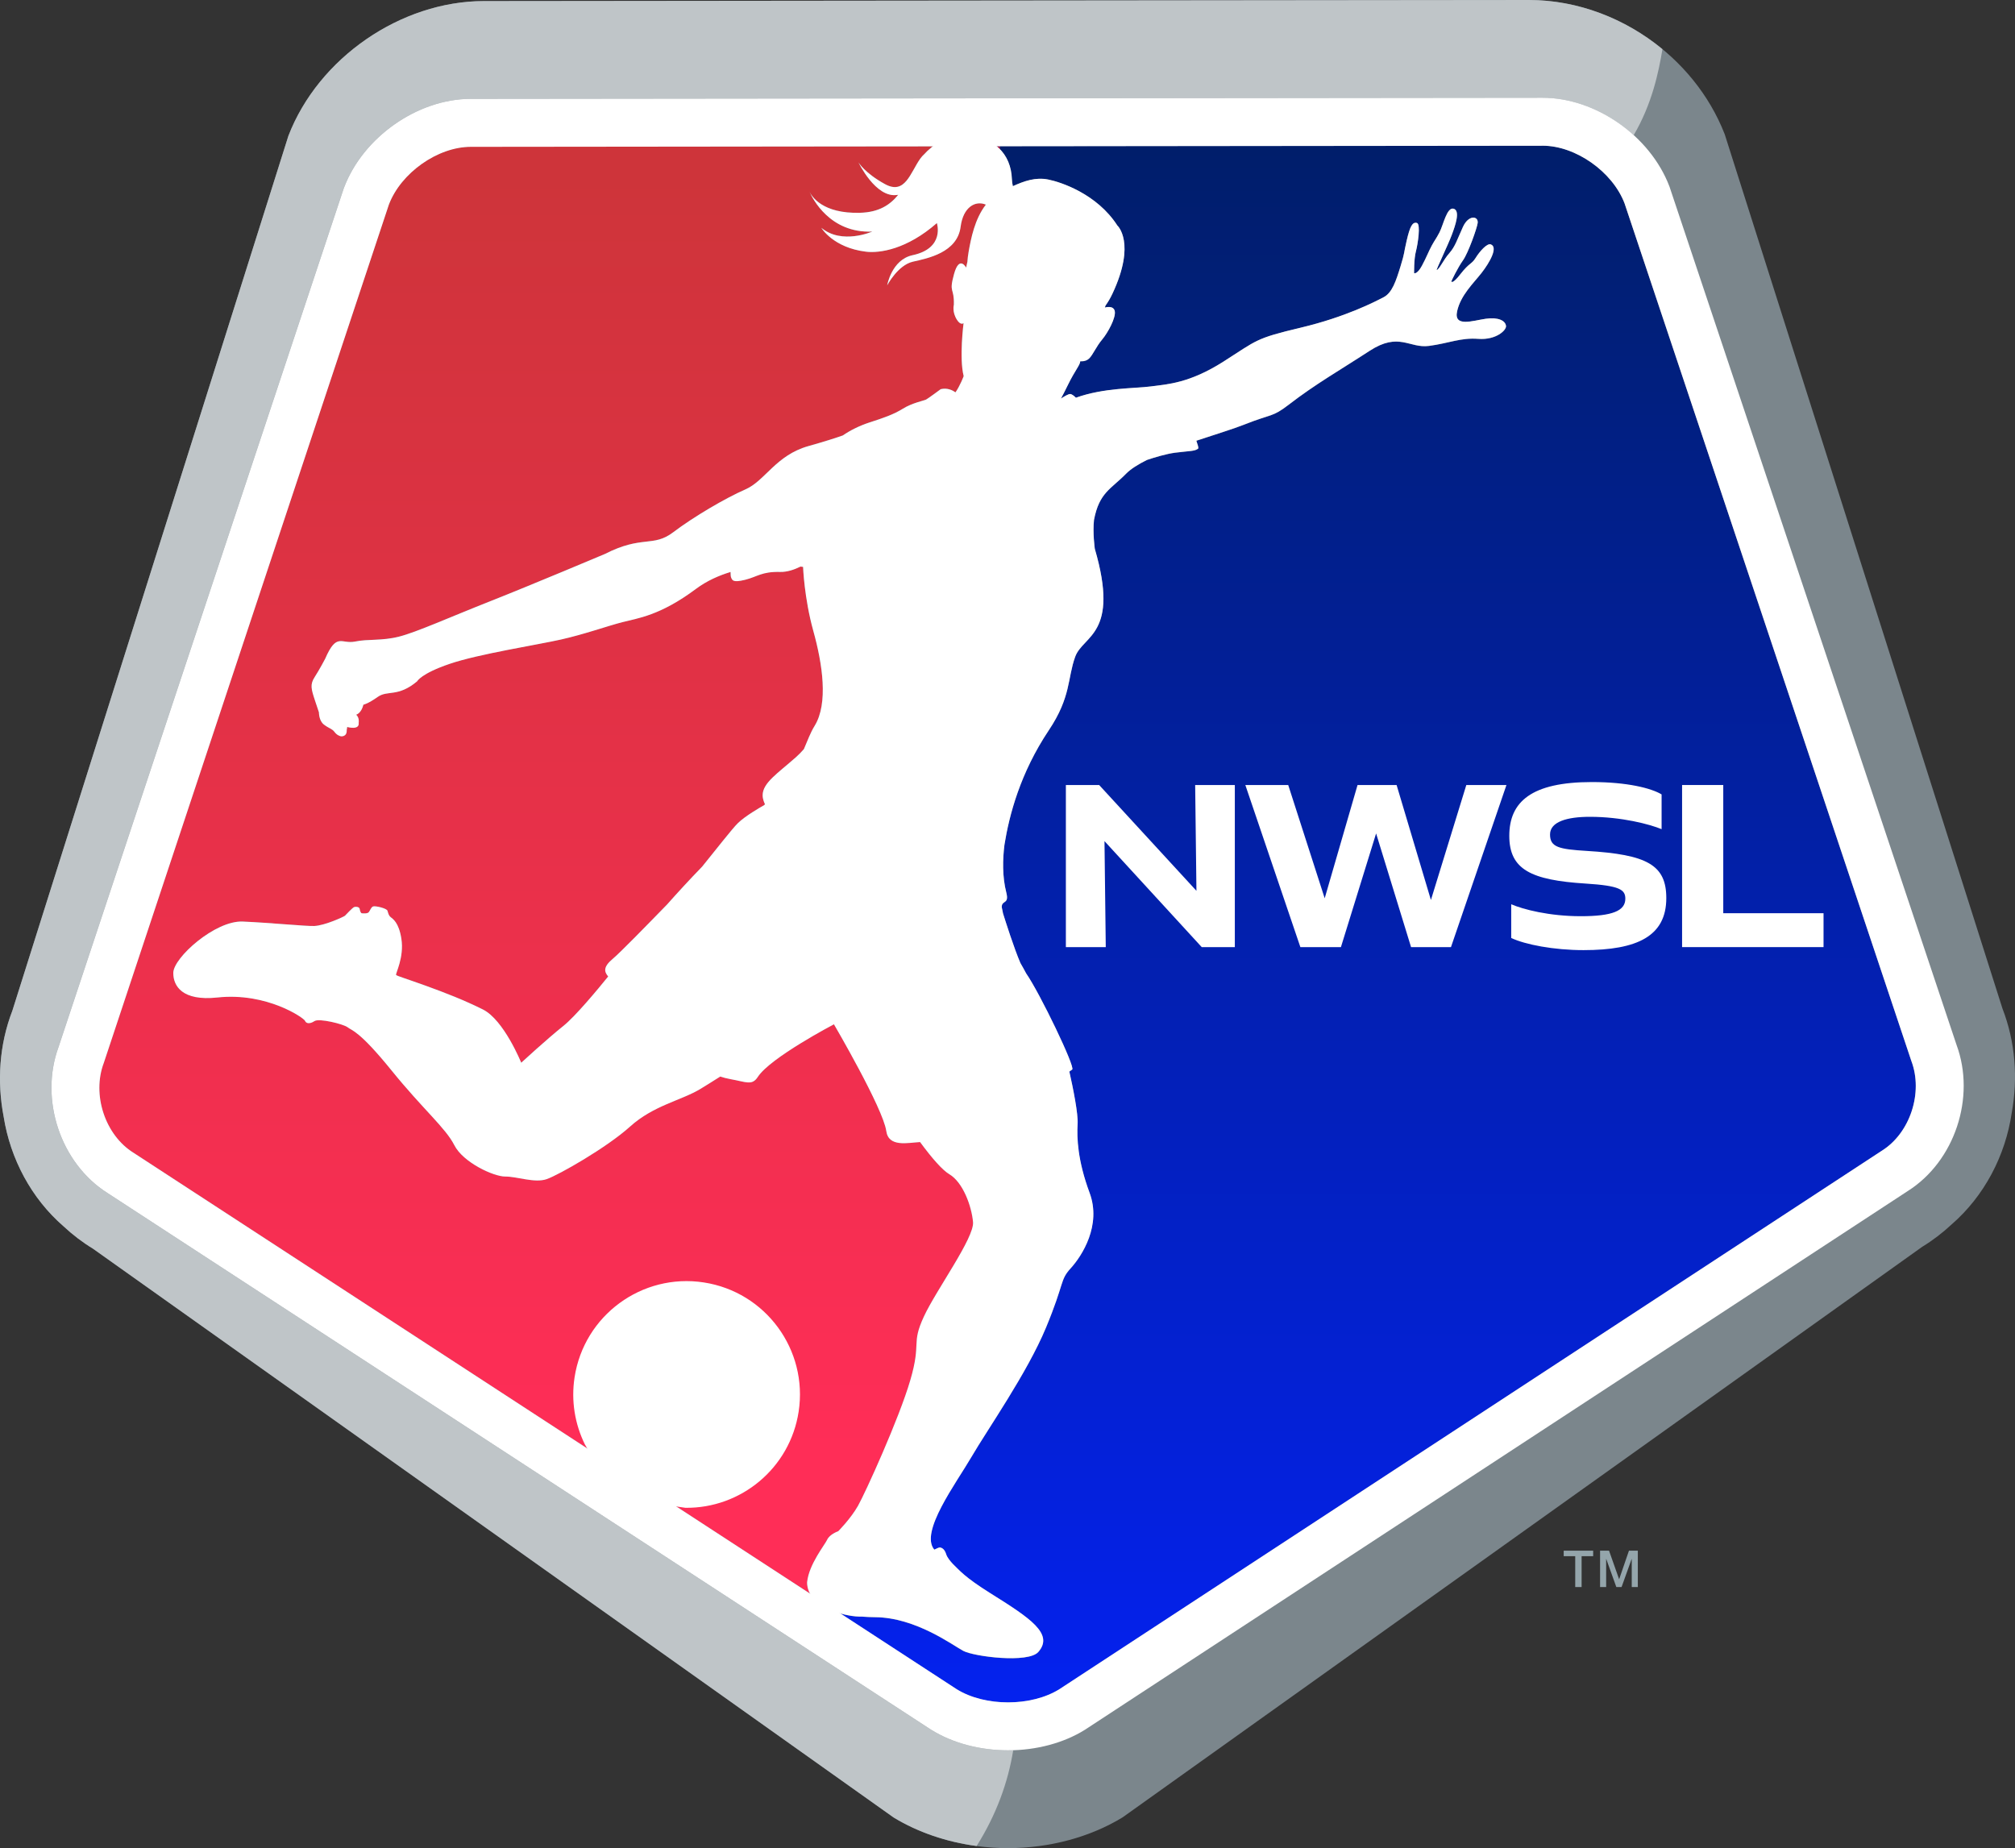
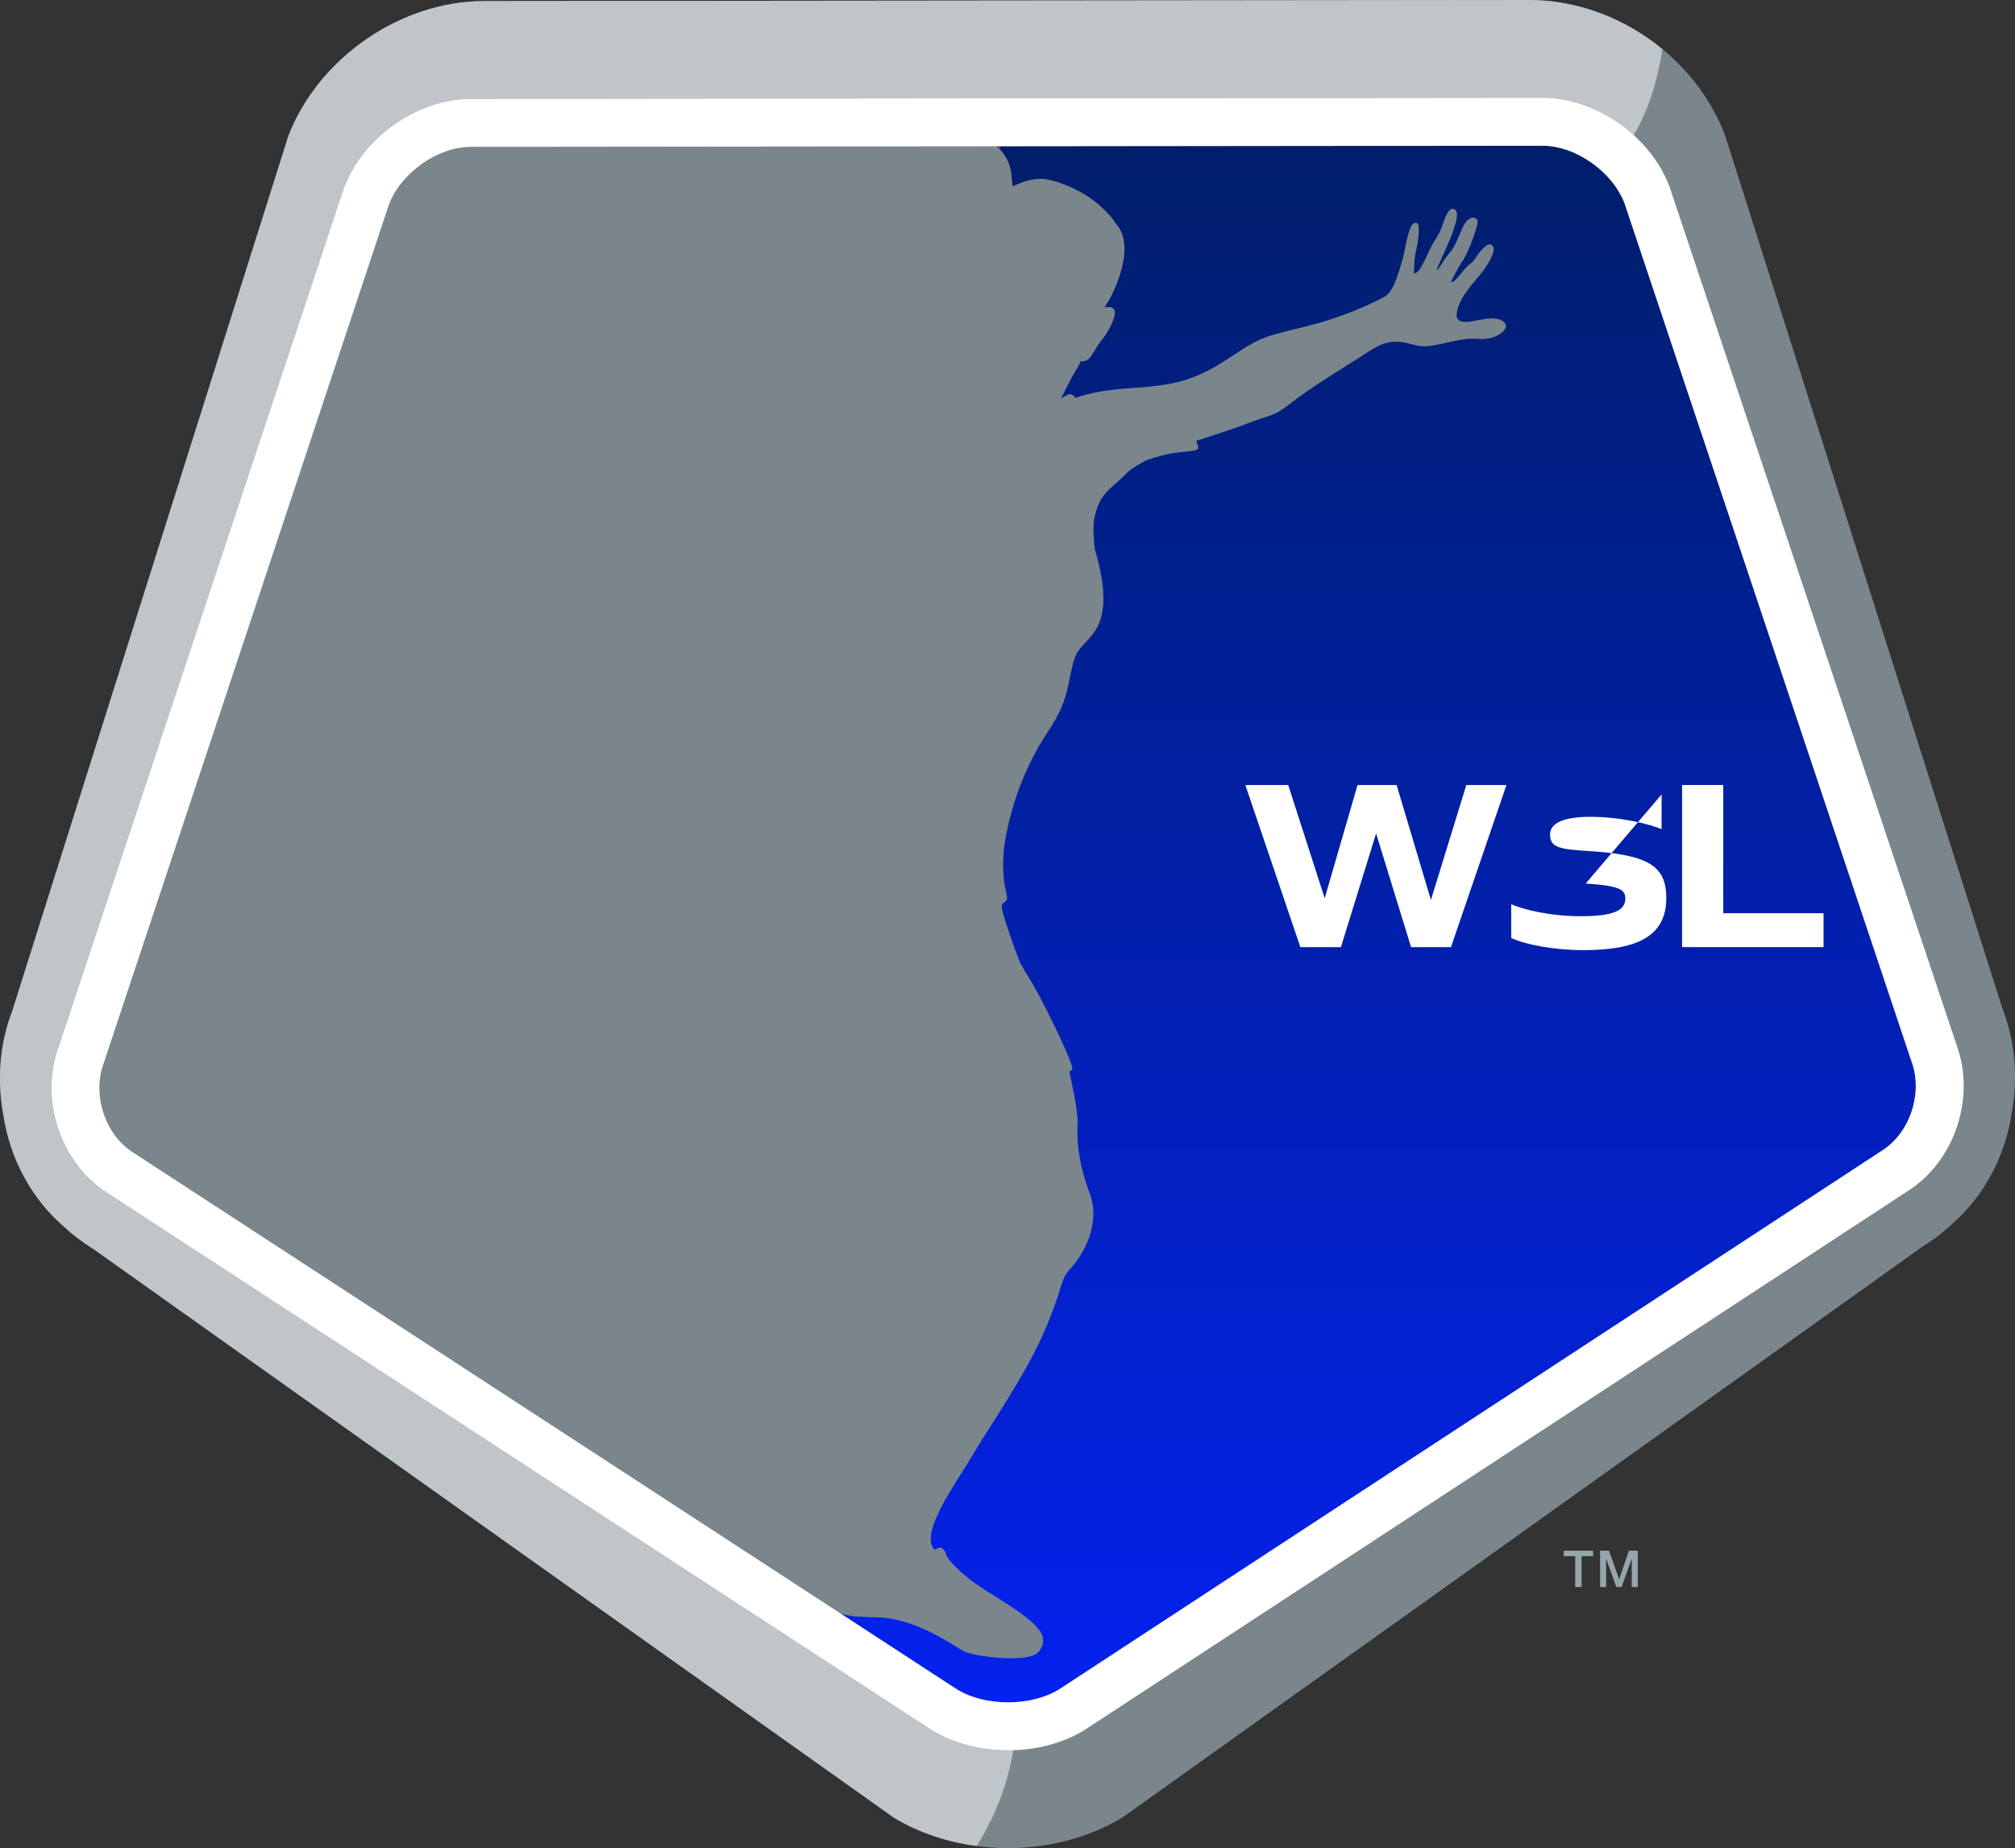
<svg xmlns="http://www.w3.org/2000/svg" id="Layer_1" data-name="Layer 1" viewBox="0 0 600 550.36">
  <rect x="0" y="0" width="600" height="550.36" fill="#333333" stroke="none" />
  <defs>
    <style>
      .cls-1 {
        fill: url(#linear-gradient-4);
      }

      .cls-2 {
        fill: url(#linear-gradient-3);
      }

      .cls-3 {
        fill: url(#linear-gradient-2);
      }

      .cls-4 {
        fill: url(#linear-gradient);
      }

      .cls-5 {
        fill: #bfc5c8;
      }

      .cls-6 {
        fill: #7b868c;
      }

      .cls-7 {
        fill: #fff;
      }

      .cls-8 {
        fill: #94a5ab;
      }
    </style>
    <linearGradient id="linear-gradient" x1="410.33" y1="-15.03" x2="410.33" y2="544.13" gradientTransform="translate(0 550) scale(1 -1)" gradientUnits="userSpaceOnUse">
      <stop offset="0" stop-color="#0522ff" />
      <stop offset="1" stop-color="#001e60" />
    </linearGradient>
    <linearGradient id="linear-gradient-2" x1="161.57" y1="118.06" x2="161.57" y2="660.23" gradientTransform="translate(0 550) scale(1 -1)" gradientUnits="userSpaceOnUse">
      <stop offset="0" stop-color="#ff2d57" />
      <stop offset=".7" stop-color="#ce343a" />
    </linearGradient>
    <linearGradient id="linear-gradient-3" x1="297.26" y1="132.19" x2="297.26" y2="691.35" gradientTransform="translate(0 550) scale(1 -1)" gradientUnits="userSpaceOnUse">
      <stop offset=".09" stop-color="#0421de" />
      <stop offset="1" stop-color="#00194c" />
    </linearGradient>
    <linearGradient id="linear-gradient-4" x1="297.26" y1="160.6" x2="297.26" y2="776.5" gradientTransform="translate(0 550) scale(1 -1)" gradientUnits="userSpaceOnUse">
      <stop offset=".09" stop-color="#ee1b4b" />
      <stop offset="1" stop-color="#88002b" />
    </linearGradient>
  </defs>
  <g>
    <path class="cls-6" d="M596.26,300.32h0l-82.69-260.32C504.41,16.45,480.44,0,455.27,0L144.11.32c-24.77.02-49.27,16.91-58.23,40.13L3.69,300.96c-3.92,10.14-4.61,21.15-2.59,31.63,1.99,12.52,8.24,24.29,17.84,32.61,2.67,2.49,5.59,4.73,8.75,6.65l238.43,169.4c9.64,5.87,21.73,9.11,34.03,9.11s24.46-3.26,34.13-9.17l238.12-169.92c3.15-1.92,6.06-4.16,8.73-6.65,9.75-8.47,16.02-20.48,17.9-33.23,1.86-10.33,1.1-21.12-2.77-31.07Z" />
    <g>
      <path class="cls-8" d="M465.62,461.78h8.77v1.64h-3.44v9.19h-1.9v-9.19h-3.43v-1.64Z" />
      <path class="cls-8" d="M476.45,461.78h2.67l2.99,8.48h.03l2.91-8.48h2.64v10.83h-1.81v-8.36h-.03l-3,8.36h-1.56l-3-8.36h-.03v8.36h-1.81v-10.83h0Z" />
    </g>
    <g>
      <path class="cls-4" d="M569.12,315.92h0l-85.39-255.36c-3.59-9.45-14.56-17.17-24.4-17.17h-.02l-162.65.07s.09.07.12.1h.94v.9c2.28,2.29,3.45,5.46,3.57,8.9.02.7.14,1.4.29,2.1,3.37-1.52,6.75-2.73,10.55-1.97,3.68.74,14.47,4.24,20.55,13.68,0,0,5.68,5.1-1.45,20.3-.64,1.37-1.34,2.54-2.07,3.55-.12.37-.19.59-.19.59,0,0,2.57-.8,2.95,1.09.38,1.88-1.99,6.32-3.75,8.42-1.77,2.1-2.73,4.51-3.83,5.61-1.1,1.11-2.68.86-2.68.86-.11,1.26-1.5,2.57-3.73,7.15-.84,1.73-1.51,3.02-2.03,3.97,1.13-.74,2.22-1.35,2.73-1.35.47,0,1.11.49,1.73,1.1,8.32-2.99,17.53-2.72,22.3-3.36,4.99-.67,11.47-.94,21.62-7.39,10.14-6.46,9.43-6.87,22.98-10.1,13.54-3.22,22.17-7.76,24.71-9.07,2.54-1.31,3.68-4.77,5.04-9.19,1.36-4.42.86-3.51,1.85-7.74.98-4.23,1.72-5.56,3.04-5.19,1.18.33.26,6.32-.29,8.4-.63,2.38-.55,6.57-.55,6.57,0,0,.91.37,2.3-2.18,1.42-2.62,1.96-4.24,2.99-6.11s1.13-1.72,2.27-3.89c1.14-2.17,2.23-7.74,4.28-7.01,1.9.67.48,4.82-.58,7.67-1.05,2.85-4.81,10.67-4.53,10.57.85-.29,1.96-3,3.76-5.03,1.79-2.04,2.35-4.08,4.05-7.81,1.7-3.73,4.65-3.25,4.39-1.17-.2,1.51-2.79,8.89-4.38,11.12s-3.49,6.22-3.47,6.28c.13.33.77.33,2.69-2.14,2.73-3.5,3.32-2.9,4.54-4.85,1.2-1.95,3.4-4.45,4.52-4.04,2.25.82-.31,5.36-2.72,8.46s-6.28,6.69-7.31,11.48c-1.03,4.8,4.65,2.77,8.46,2.22,3.81-.55,5.92.55,6.11,2.13.16,1.26-2.95,4.24-8.24,3.84-5.29-.4-8.71,1.3-14.66,2.1-5.94.8-8.94-4.24-17.76,1.5-8.81,5.75-16.01,9.81-24.03,16-4.95,3.82-5.01,2.65-13.28,5.94-3.32,1.32-8.65,2.94-14.24,4.8.37,1.1.79,2.16.5,2.38-1.02.77-2.47.64-6.73,1.17-2.69.34-6.23,1.42-8.47,2.17-2.64,1.31-4.83,2.68-6.23,4.11-4.5,4.6-8,5.59-9.54,13.75-.44,3.84.24,8.6.24,8.6,7.48,25.59-3.5,25.71-5.84,32.15-2.34,6.43-1.19,11.92-7.86,21.89-8.49,12.71-11.79,25.23-13.21,34.14-.52,4.2-.67,9.38.56,14.22.91,3.57-1.39,2.14-1.36,4.32.12.62.25,1.25.39,1.9.71,2.29,3.27,10.35,5.16,14.73.04.06.07.14.11.2.45.76.99,1.74,1.59,2.87,4.21,6.06,14.66,27.91,13.74,28.64-.17.13-.47.35-.86.62,1.13,5.05,2.65,12.6,2.46,15.62-.25,4.14-.01,10.85,3.57,20.5,3.57,9.65-2.25,18.74-5.59,22.41-3.34,3.66-1.77,4.15-7.39,17.7-5.62,13.55-17.42,30.32-22.22,38.56-4.53,7.77-15.49,22.4-11.04,27.58.7-.33,1.36-.69,1.71-.64.6.08,1.38.54,1.84,2.05.28.92,1.24,2.07,1.95,2.83,2.05,1.97,3.41,3.87,11.25,8.78,11.76,7.37,18.93,12.06,14.22,17.45-3,3.43-19.16,1.38-22.33-.32-3.14-1.67-14.15-9.95-26.27-10.04-1.36-.01-2.66-.08-3.91-.17,0,0-2.67.15-6.45-.95l34.66,22.59c4.21,2.62,9.74,3.92,15.28,3.92s11.13-1.32,15.34-3.96l244.84-160.32c8.44-5.31,12.38-17.35,8.79-26.8Z" />
-       <path class="cls-3" d="M240.34,471.08c.55-5.3,5.24-11.02,5.96-12.57.76-1.65,3.29-2.53,3.29-2.53,0,0,3.72-3.73,5.9-7.58,2.17-3.86,12.24-25.96,15.58-37.44,3.35-11.48.16-10.57,4.05-18.95,3.63-7.86,15.05-23.43,14.62-28.12-.44-4.7-2.97-11.82-7.07-14.24-2-1.18-5.1-4.66-8.7-9.57-3.65.19-9.38,1.64-10.07-3.3-.94-6.73-15.58-31.77-15.58-31.77,0,0-18.94,9.92-22.66,15.66-1.74,2.69-3.45,1.5-8.07.69-1.22-.21-2.24-.49-3.12-.79-2.44,1.54-4.5,2.84-5.95,3.71-5.68,3.42-13.94,4.89-20.9,11.18-6.96,6.29-21.22,14.4-24.81,15.65-3.59,1.26-8.82-.78-12.34-.76-3.51.03-12.59-4.2-15.2-9.35-2.6-5.16-9.24-10.58-18.66-22.21-9.74-12.03-11.87-11.9-13.08-12.87-1.21-.98-8.52-2.78-9.9-1.86-1.39.92-2.49.75-2.82-.09-.32-.84-11.37-8.53-26.09-6.94-10.53,1.13-13.16-3.47-13.13-7.34.04-4.51,12.47-15.63,20.67-15.27,8.21.35,19,1.44,21.33,1.32,3.19-.16,8.77-2.75,9.1-3.04.34-.29,2.24-2.46,2.82-2.62s1.48.01,1.57.54c.09.52.29,1.28.64,1.33.34.05,1.64.16,2.06-.3s.66-1.48,1.31-1.73c.65-.25,4.04.53,4.27,1.27.24.74.32,1.37.94,1.9.61.54,2.42,1.49,3.2,6.41.89,5.68-1.86,10.52-1.56,10.83s2.9,1.06,8.8,3.19c5.89,2.13,11.54,4.34,17.04,7.08,6.25,3.11,11.41,15.86,11.41,15.86,0,0,7.75-7.14,12.54-10.95,3.58-2.86,10.23-10.88,13.36-14.74-.03-.03-.07-.08-.09-.1-1.02-1.28-1.54-2.67,1.49-5.19,2.14-1.78,10.17-10.02,16.13-16.14,3.12-3.52,6.62-7.33,10.44-11.27,4.03-4.94,8.92-11.28,10.66-12.97,2.16-2.11,6.61-4.66,7.8-5.34.09-.09.17-.18.26-.28-.17-.33-.71-1.47-.7-2.69.03-3.7,4.51-6.51,9.9-11.3.87-.77,1.66-1.59,2.38-2.42,1.15-2.59,1.84-4.7,3.22-6.97,4.08-6.67,2.33-18.39-.41-28.22-2.73-9.84-3.05-19.08-3.05-19.08-.2-.03-.47-.06-.78-.09-1.87.93-3.98,1.64-6.01,1.59-5.52-.14-6.79,1.42-10.46,2.34-3.68.92-3.8.14-4.18-.68-.12-.26-.16-.9-.16-1.65-3.48,1.05-7.12,2.65-10.35,5.07-10.65,7.96-17.38,8.71-21.89,9.88s-11.33,3.61-18.27,5.17c-6.95,1.57-24.51,4.3-33.1,7.23-8.6,2.92-9.72,5.21-9.72,5.21-5.74,4.81-8.79,2.56-11.74,4.65s-4.26,2.31-4.26,2.31c-.66,2.62-2.15,2.98-2.15,2.98,1.03,1.01.74,2.4.74,2.4.32,2.34-3.42,1.26-3.42,1.26l-.14.91c.09,2.14-1.73,1.86-1.73,1.86-.33-.05-1.22-.36-1.92-1.31-.7-.96-1.62-1.01-3.14-2.18-1.52-1.16-1.48-3.62-1.48-3.62l-1.16-3.48c-1.16-3.49-1.55-4.82-.1-7.06,1.45-2.24,3.13-5.46,3.13-5.46,3.42-7.88,4.82-4.27,8.84-5.09,4.03-.83,7.91-.15,13.13-1.47,5.21-1.32,14.88-5.7,27.26-10.58,12.37-4.89,34.06-14.04,34.06-14.04,11.14-5.67,14.3-1.88,20.34-6.47,6.05-4.59,15.57-10.17,21.48-12.75,5.91-2.57,9.03-10.16,18.79-12.91,4.95-1.39,8.21-2.45,10.22-3.16,2.14-1.49,5.01-2.92,7.94-3.87,4.26-1.38,7.18-2.39,9.97-4.11,2.79-1.73,6.27-2.38,6.91-2.72.64-.34,4.33-3.08,4.33-3.08,1.99-.49,3.59.36,4.4.94,1.44-2.09,2.44-4.83,2.44-4.83-1.38-5.39-.03-15.79-.03-15.79,0,0-.83.8-1.97-.98-1.53-2.4-.92-4.47-.92-4.47.14-5.33-1.57-3.31.05-9.16,1.59-5.73,3.6-1.91,3.6-1.91l.3-1.4c.02-.1.05-.21.08-.31.05-.91.17-1.93.38-3.11.68-3.78,1.78-9.63,5.12-13.94-3.14-1.33-6.78.74-7.52,6.58-.98,7.71-9.76,9.4-14.23,10.41-4.48,1.03-7.63,7.03-7.63,7.03,0,0,1.31-7.62,7.55-8.96,9.74-2.08,7.24-9.57,7.24-9.57-8.92,7.81-17.02,9.02-21.12,8.52-9.78-1.18-13.28-7.1-13.28-7.1,6.16,5.11,15.16,1.11,15.16,1.11-12.68.54-17.84-9.95-18.66-11.82.64,1.33,3.84,6.55,15.02,6.23,5.68-.16,8.96-2.38,11.37-5.36-.22.04-.35.05-.35.05-6.39.95-11.47-9.67-11.47-9.67,0,0,1.86,3.13,7.87,6.44,6.01,3.3,7.55-3.42,10.52-7.59.36-.5.78-.96,1.23-1.37.57-.64,1.2-1.23,1.88-1.78,0,0,.22-.21.63-.53l-137.61.14c-9.84,0-20.81,7.77-24.38,17.22L30.9,316.51c-3.59,9.47.39,21.5,8.82,26.75l201.48,131.3c-1.02-1.9-.86-3.48-.86-3.48Z" />
      <path class="cls-2" d="M297.32,44.04c.15.13.27.28.41.42v-.9h-.94c.34.28.53.48.53.48Z" />
      <path class="cls-1" d="M297.32,44.04c.15.13.27.28.41.42v-.9h-.94c.34.28.53.48.53.48Z" />
    </g>
-     <path class="cls-7" d="M204.09,449.01c16.54.2,31.14-11.8,33.72-28.63,2.82-18.42-9.82-35.65-28.24-38.48-18.43-2.83-35.65,9.82-38.48,28.24h0c-1.09,7.08.12,13.98,3.05,19.96,6.4,11.48,16.74,17.28,29.95,18.91Z" />
    <path class="cls-5" d="M277.34,515.15l-.13-.08-.13-.08L32.03,355.29c-13.99-8.82-20.36-27.84-14.6-43.52L102.23,56.44l.09-.27.1-.27c5.68-15.07,21.9-26.44,37.72-26.46l319.17-.33h.02c9.74,0,19.63,4.32,27.13,11.14,5.44-9.23,7.44-18.8,8.56-25.61-11.11-9.15-25.22-14.64-39.75-14.64L144.11.32c-24.77.02-49.27,16.91-58.23,40.13L3.69,300.96c-3.92,10.14-4.61,21.15-2.59,31.63,1.99,12.52,8.24,24.29,17.84,32.61,2.67,2.49,5.59,4.73,8.75,6.65l238.43,169.4c7.18,4.37,15.72,7.28,24.69,8.48,5.84-9.29,9.33-18.87,10.9-28.54-.52.02-1.03.05-1.55.05-8.42-.01-16.52-2.17-22.82-6.09Z" />
    <path class="cls-7" d="M459.34,43.39c9.83,0,20.8,7.73,24.4,17.17l85.39,255.36h0c3.59,9.44-.35,21.49-8.78,26.75l-244.85,160.32c-4.21,2.64-9.78,3.96-15.34,3.96s-11.07-1.31-15.28-3.92L39.73,343.27c-8.43-5.25-12.41-17.29-8.82-26.75L115.79,60.95c3.57-9.46,14.53-17.21,24.38-17.22l319.16-.33s0,0,0,0M459.34,29.11h-.02l-319.17.33c-15.82.02-32.04,11.4-37.72,26.46l-.1.27-.09.27L17.44,311.77c-5.76,15.68.61,34.7,14.6,43.52l245.05,159.7.13.08.13.08c6.3,3.92,14.4,6.08,22.82,6.08s16.6-2.18,22.92-6.14l.12-.08.12-.08,244.74-160.25c13.97-8.83,20.3-27.86,14.52-43.53l-85.32-255.12-.09-.28-.1-.27c-5.72-15.03-21.95-26.37-37.74-26.37h0Z" />
-     <path class="cls-7" d="M442.34,94.93c-3.81.55-9.49,2.58-8.46-2.22,1.03-4.79,4.9-8.39,7.31-11.48,2.41-3.1,4.97-7.63,2.72-8.46-1.11-.41-3.31,2.09-4.52,4.04-1.21,1.94-1.81,1.34-4.54,4.85-1.92,2.47-2.56,2.48-2.69,2.14-.02-.06,1.88-4.05,3.47-6.28,1.59-2.23,4.18-9.61,4.38-11.12.26-2.08-2.69-2.55-4.39,1.17-1.71,3.73-2.26,5.77-4.05,7.81-1.8,2.03-2.91,4.74-3.76,5.03-.28.1,3.48-7.72,4.53-10.57,1.06-2.85,2.47-6.99.58-7.67-2.05-.73-3.14,4.84-4.28,7.01-1.14,2.17-1.24,2.02-2.27,3.89-1.02,1.87-1.57,3.48-2.99,6.11-1.38,2.54-2.3,2.18-2.3,2.18,0,0-.09-4.19.55-6.57.55-2.08,1.46-8.07.29-8.4-1.31-.37-2.05.96-3.04,5.19-.99,4.23-.49,3.32-1.85,7.74-1.36,4.42-2.5,7.88-5.04,9.19-2.54,1.31-11.17,5.85-24.71,9.07-13.55,3.22-12.84,3.64-22.98,10.1-10.16,6.46-16.64,6.73-21.62,7.39-4.77.63-13.98.36-22.3,3.36-.63-.61-1.26-1.1-1.73-1.1-.51,0-1.61.62-2.73,1.35.52-.95,1.19-2.24,2.03-3.97,2.23-4.58,3.62-5.89,3.73-7.15,0,0,1.57.24,2.68-.86,1.1-1.1,2.06-3.5,3.84-5.61,1.76-2.1,4.13-6.54,3.75-8.42-.38-1.89-2.95-1.09-2.95-1.09,0,0,.07-.22.19-.59.73-1.01,1.43-2.18,2.07-3.55,7.13-15.2,1.45-20.3,1.45-20.3-6.09-9.44-16.87-12.94-20.56-13.68-3.8-.77-7.18.45-10.55,1.97-.15-.7-.27-1.4-.29-2.1-.12-3.64-1.42-7-3.98-9.31,0,0-2.12-2.39-6.88-3.12-8.78-1.36-13.31,3.19-13.31,3.19-.69.54-1.31,1.14-1.88,1.78-.46.42-.88.87-1.23,1.37-2.97,4.17-4.51,10.9-10.52,7.59-6.02-3.3-7.87-6.44-7.87-6.44,0,0,5.09,10.62,11.47,9.67,0,0,.13,0,.35-.05-2.4,2.98-5.69,5.2-11.37,5.36-11.19.32-14.39-4.9-15.02-6.23.82,1.86,5.98,12.36,18.66,11.82,0,0-9.01,4-15.16-1.11,0,0,3.51,5.92,13.28,7.1,4.11.5,12.2-.7,21.12-8.52,0,0,2.5,7.49-7.24,9.57-6.24,1.34-7.55,8.96-7.55,8.96,0,0,3.15-6,7.63-7.03,4.47-1.01,13.25-2.71,14.23-10.41.75-5.84,4.38-7.91,7.52-6.58-3.34,4.31-4.44,10.16-5.12,13.94-.21,1.18-.33,2.2-.38,3.11-.03.1-.06.21-.08.31l-.3,1.4s-2.02-3.82-3.6,1.91c-1.62,5.85.09,3.83-.05,9.16,0,0-.61,2.07.92,4.47,1.14,1.78,1.97.98,1.97.98,0,0-1.34,10.4.03,15.79,0,0-1,2.74-2.44,4.83-.81-.58-2.41-1.43-4.4-.94,0,0-3.7,2.74-4.33,3.08-.64.34-4.13.99-6.91,2.72-2.79,1.73-5.71,2.74-9.97,4.11-2.93.95-5.8,2.38-7.94,3.87-2.01.71-5.27,1.77-10.22,3.16-9.76,2.75-12.88,10.33-18.79,12.91-5.91,2.57-15.43,8.16-21.48,12.75s-9.21.79-20.34,6.47c0,0-21.69,9.15-34.06,14.04-12.38,4.89-22.04,9.26-27.26,10.58-5.21,1.32-9.1.64-13.13,1.47-4.03.82-5.43-2.79-8.84,5.09,0,0-1.68,3.22-3.13,5.46s-1.05,3.57.1,7.06l1.16,3.48s-.04,2.46,1.48,3.62c1.52,1.17,2.44,1.23,3.14,2.18.7.96,1.59,1.26,1.92,1.31,0,0,1.82.28,1.73-1.86l.14-.91s3.73,1.08,3.42-1.26c0,0,.3-1.4-.74-2.4,0,0,1.5-.36,2.15-2.98,0,0,1.31-.22,4.26-2.31,2.95-2.1,6,.16,11.74-4.65,0,0,1.12-2.29,9.72-5.21,8.59-2.93,26.16-5.66,33.1-7.23,6.95-1.56,13.77-4,18.27-5.17,4.51-1.17,11.24-1.92,21.89-9.88,3.24-2.42,6.87-4.02,10.35-5.07,0,.75.05,1.39.16,1.65.37.82.5,1.59,4.18.68,3.68-.92,4.94-2.48,10.46-2.34,2.02.05,4.14-.66,6.01-1.59.31.03.58.06.78.09,0,0,.32,9.24,3.05,19.08,2.74,9.84,4.49,21.56.41,28.22-1.39,2.27-2.08,4.38-3.22,6.97-.72.83-1.51,1.65-2.38,2.42-5.39,4.78-9.87,7.59-9.9,11.3,0,1.23.53,2.36.7,2.69-.09.09-.17.19-.26.28-1.19.67-5.64,3.23-7.8,5.34-1.74,1.69-6.63,8.03-10.66,12.97-3.82,3.94-7.32,7.75-10.44,11.27-5.97,6.13-13.99,14.36-16.13,16.14-3.03,2.52-2.51,3.91-1.49,5.19.02.02.06.07.09.1-3.12,3.86-9.77,11.88-13.36,14.74-4.79,3.82-12.54,10.95-12.54,10.95,0,0-5.15-12.74-11.41-15.86-5.51-2.75-11.15-4.95-17.04-7.08-5.9-2.13-8.5-2.88-8.8-3.19s2.45-5.15,1.56-10.83c-.78-4.92-2.59-5.88-3.2-6.41-.62-.53-.7-1.16-.94-1.9-.24-.73-3.62-1.51-4.27-1.27-.65.25-.89,1.26-1.31,1.73-.43.46-1.72.35-2.06.3-.35-.05-.55-.81-.64-1.33s-1-.7-1.57-.54c-.58.16-2.48,2.34-2.82,2.62-.34.29-5.91,2.88-9.1,3.04-2.33.11-13.12-.97-21.33-1.32-8.2-.36-20.63,10.76-20.67,15.27-.03,3.86,2.6,8.47,13.13,7.34,14.72-1.59,25.77,6.1,26.09,6.94.33.84,1.43,1.01,2.82.09,1.38-.91,8.69.89,9.9,1.86,1.21.98,3.34.85,13.08,12.87,9.42,11.63,16.05,17.06,18.66,22.21s11.69,9.37,15.2,9.35,8.74,2.02,12.34.76c3.58-1.26,17.84-9.37,24.8-15.65,6.96-6.29,15.22-7.76,20.9-11.18,1.45-.87,3.51-2.17,5.95-3.71.88.3,1.9.57,3.12.79,4.62.81,6.32,2,8.07-.69,3.72-5.74,22.66-15.66,22.66-15.66,0,0,14.64,25.03,15.58,31.77.69,4.94,6.42,3.49,10.07,3.3,3.6,4.91,6.7,8.39,8.7,9.57,4.1,2.42,6.64,9.54,7.07,14.24.44,4.69-10.99,20.26-14.62,28.12-3.89,8.39-.69,7.47-4.05,18.95-3.34,11.48-13.41,33.59-15.58,37.44-2.18,3.85-5.9,7.58-5.9,7.58,0,0-2.54.87-3.29,2.53-.71,1.55-5.4,7.27-5.96,12.57,0,0-.52,4.68,5.45,7.64,5.97,2.96,10.88,2.67,10.88,2.67,1.25.1,2.55.16,3.91.17,12.12.09,23.13,8.38,26.27,10.04,3.18,1.69,19.34,3.75,22.33.32,4.71-5.39-2.45-10.09-14.22-17.45-7.83-4.91-9.2-6.81-11.25-8.78-.71-.76-1.67-1.91-1.95-2.83-.46-1.51-1.24-1.97-1.84-2.05-.34-.05-1.01.31-1.71.64-4.45-5.18,6.51-19.81,11.04-27.58,4.8-8.24,16.6-25.01,22.22-38.56s4.05-14.04,7.39-17.7c3.34-3.66,9.17-12.76,5.59-22.41-3.58-9.65-3.82-16.37-3.57-20.5.19-3.02-1.32-10.57-2.46-15.62.39-.28.69-.49.86-.62.92-.73-9.54-22.57-13.74-28.64-.6-1.13-1.14-2.11-1.59-2.87-.04-.06-.07-.13-.11-.2-1.89-4.38-4.44-12.44-5.16-14.73-.14-.65-.27-1.28-.39-1.9-.03-2.18,2.28-.75,1.36-4.32-1.24-4.83-1.08-10.02-.56-14.22,1.42-8.9,4.71-21.42,13.21-34.14,6.67-9.97,5.52-15.46,7.86-21.89s13.32-6.56,5.84-32.15c0,0-.67-4.76-.24-8.6,1.55-8.16,5.04-9.15,9.54-13.75,1.4-1.42,3.59-2.8,6.23-4.11,2.24-.75,5.78-1.83,8.47-2.17,4.26-.53,5.71-.4,6.73-1.17.28-.21-.14-1.28-.5-2.38,5.59-1.87,10.92-3.48,14.24-4.8,8.27-3.29,8.33-2.12,13.28-5.94,8.03-6.19,15.22-10.25,24.03-16,8.82-5.75,11.82-.7,17.76-1.5,5.95-.79,9.37-2.5,14.66-2.1s8.4-2.58,8.24-3.84c-.18-1.58-2.29-2.68-6.1-2.13Z" />
  </g>
  <g>
-     <polygon class="cls-7" points="355.88 233.77 356.26 265.28 327.29 233.77 317.38 233.77 317.38 282.05 329.26 282.05 328.88 250.48 357.84 282.05 367.69 282.05 367.69 233.77 355.88 233.77" />
-     <path class="cls-7" d="M472.16,263.12c10.1.64,11.81,1.78,11.81,4.51,0,3.62-3.87,5.21-13.27,5.21s-17.15-2.03-20.71-3.56v10.04c4.13,1.97,12.7,3.62,21.53,3.62,16.07,0,24.65-4.19,24.65-15.5,0-9.91-5.78-12.96-23.63-14.04-8.26-.51-10.99-1.08-10.99-4.89s5.08-5.27,11.88-5.27c9.4,0,17.85,2.22,21.34,3.68v-10.35c-3.05-1.84-10.16-3.68-20.77-3.68-18.04,0-24.58,5.91-24.58,16.01,0,10.02,6.42,13.2,22.74,14.22" />
+     <path class="cls-7" d="M472.16,263.12c10.1.64,11.81,1.78,11.81,4.51,0,3.62-3.87,5.21-13.27,5.21s-17.15-2.03-20.71-3.56v10.04c4.13,1.97,12.7,3.62,21.53,3.62,16.07,0,24.65-4.19,24.65-15.5,0-9.91-5.78-12.96-23.63-14.04-8.26-.51-10.99-1.08-10.99-4.89s5.08-5.27,11.88-5.27c9.4,0,17.85,2.22,21.34,3.68v-10.35" />
    <polygon class="cls-7" points="420.17 282.05 432.05 282.05 448.57 233.77 436.62 233.77 426.08 268.01 415.86 233.77 404.23 233.77 394.45 267.5 383.59 233.77 370.82 233.77 387.21 282.05 399.28 282.05 409.76 248.19 420.17 282.05" />
    <polygon class="cls-7" points="513.13 271.95 513.13 233.77 500.87 233.77 500.87 282.04 542.99 282.04 542.99 271.95 513.13 271.95" />
  </g>
</svg>